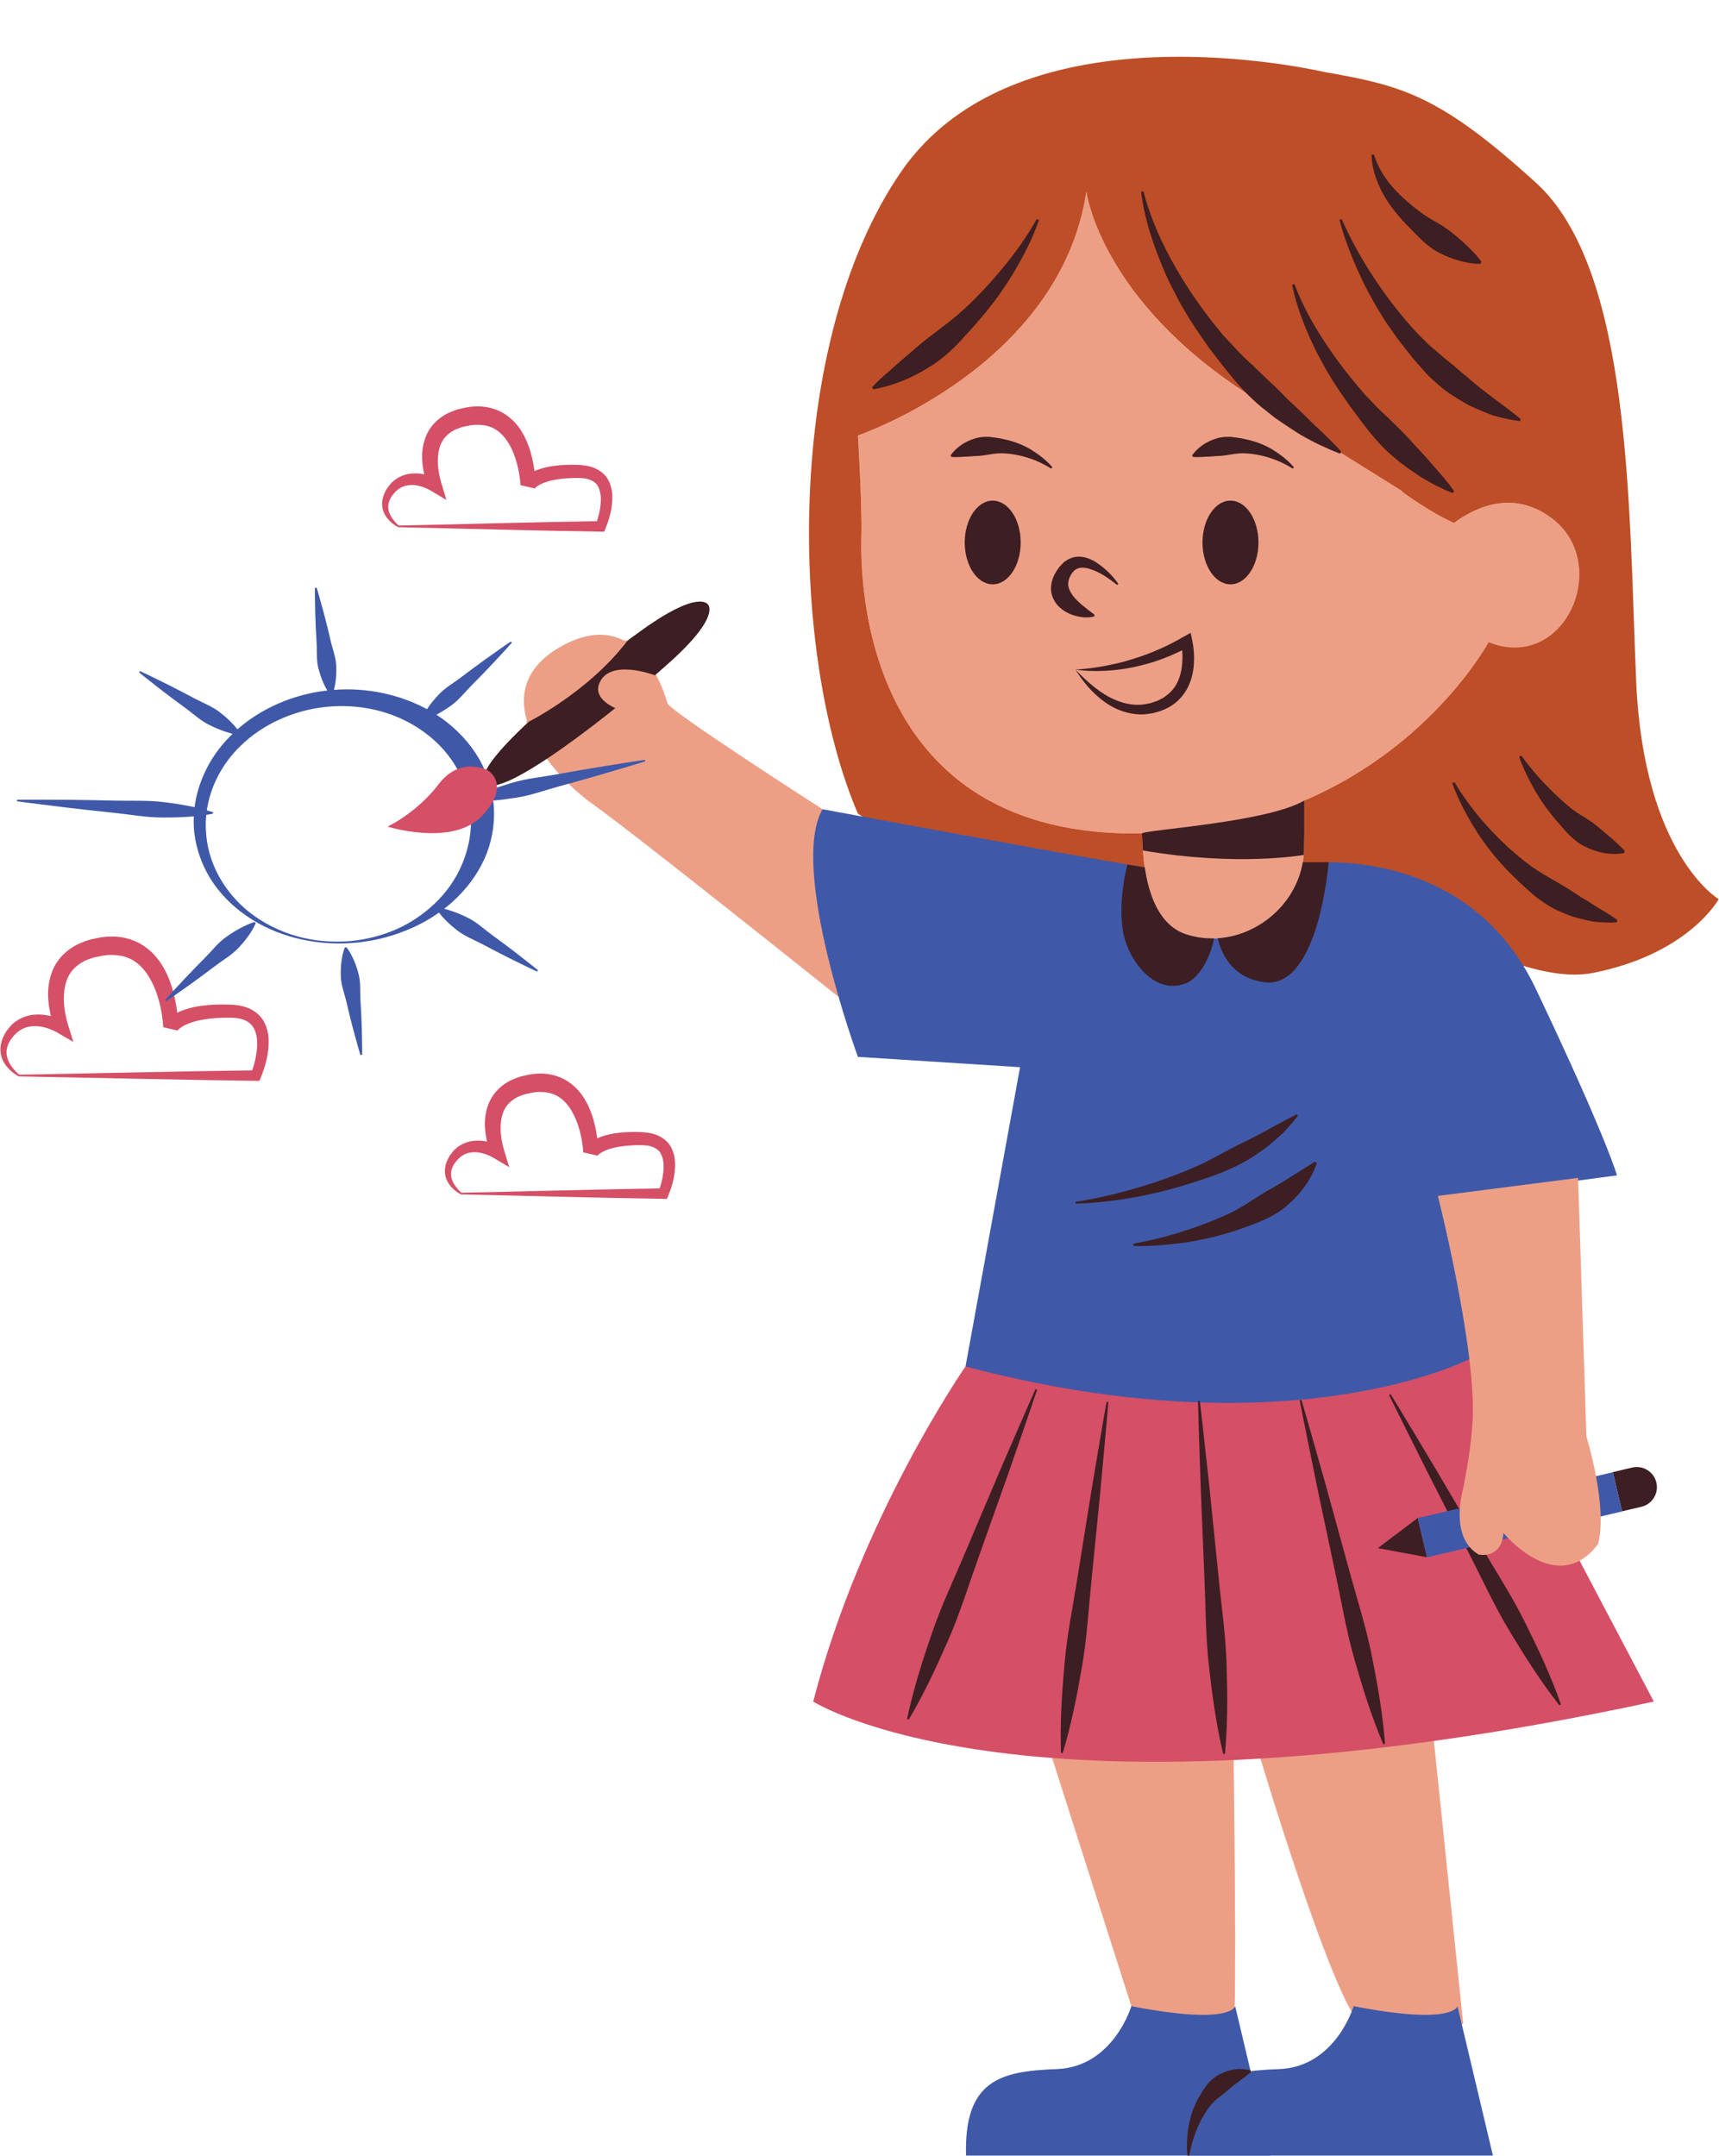
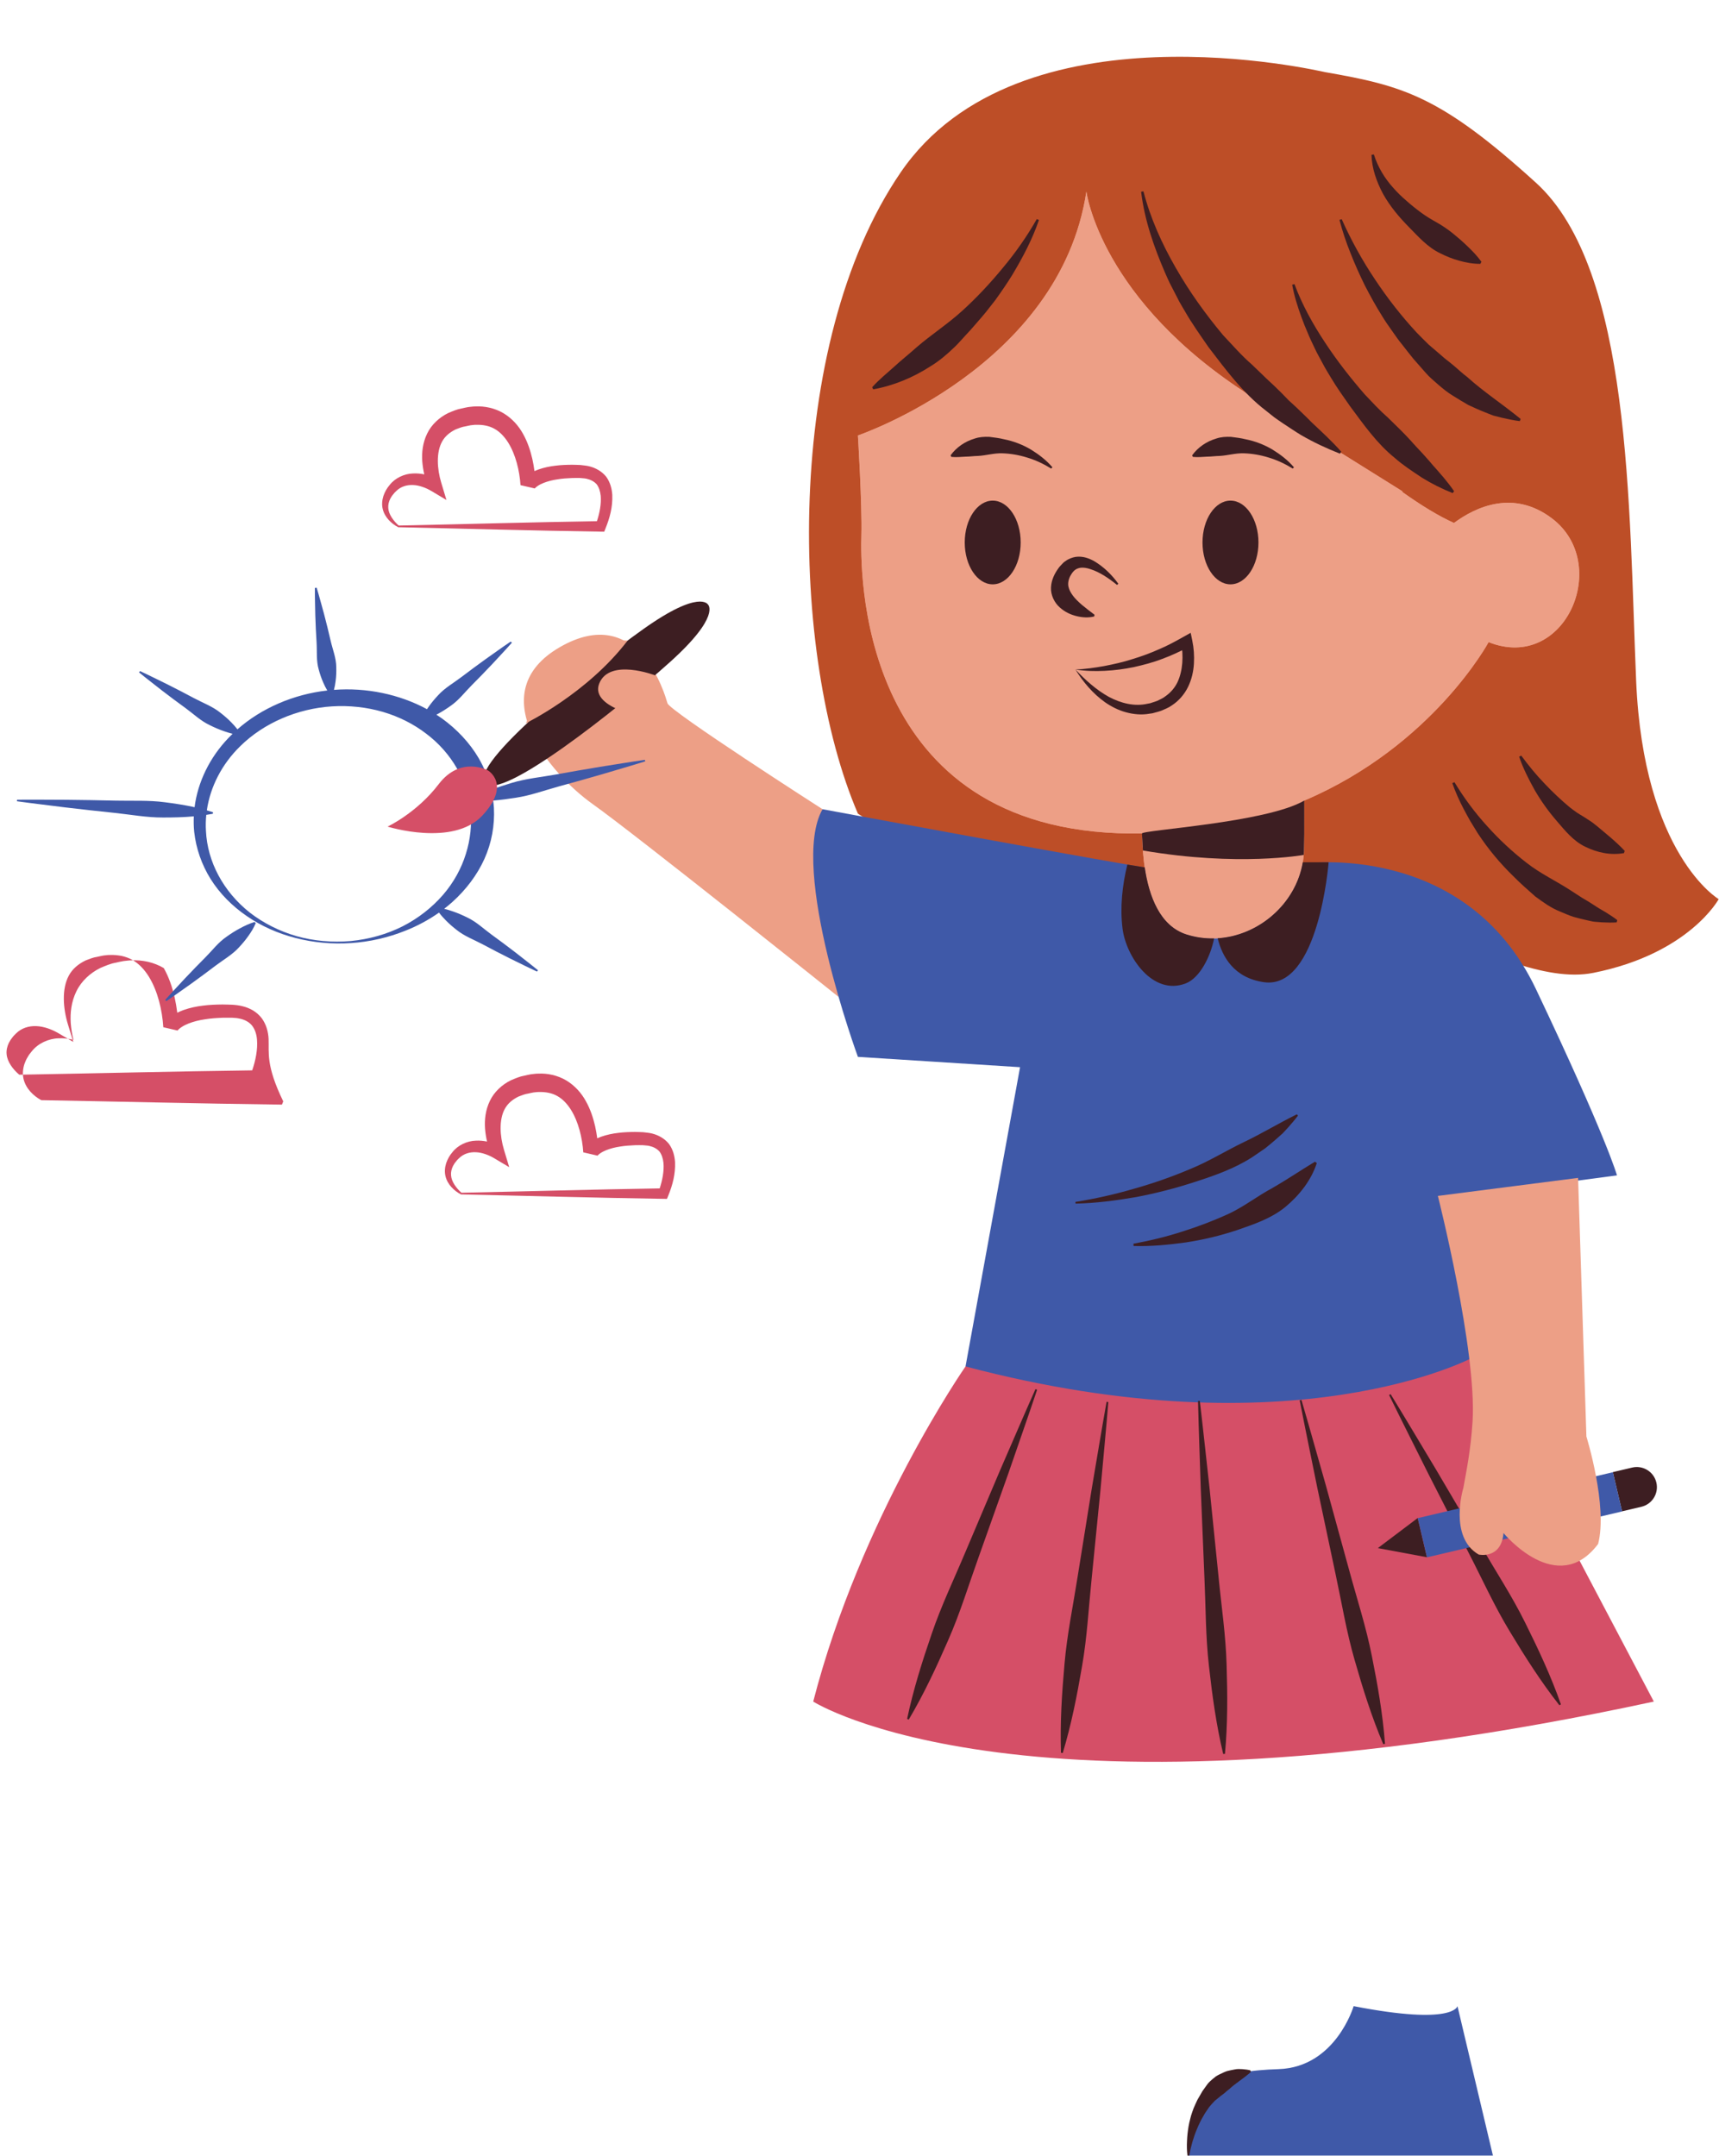
<svg xmlns="http://www.w3.org/2000/svg" height="512.7" preserveAspectRatio="xMidYMid meet" version="1.0" viewBox="-0.1 -13.5 408.9 512.7" width="408.9" zoomAndPan="magnify">
  <g fill="#ED9F86" id="change1_2">
-     <path d="M298.872,401.934c0,0,18.231,61.237,24.775,65.912c6.544,4.675,24.308,0,24.308,0l-7.947-76.664 l-39.476,8.414" fill="inherit" />
-     <path d="M249.321,401.934l21.337,66.847c0,0,17.864,15.336,22.662,0c0.877-2.805,0-66.847,0-66.847H249.321z" fill="inherit" />
    <path d="M195.563,178.955c0,0-36.462-23.373-36.929-25.243s-6.828-24.076-25.527-13.323s-2.521,30.034,7.763,37.338 c10.284,7.304,58.518,45.883,58.518,45.883L195.563,178.955z" fill="inherit" />
  </g>
  <g id="change2_1">
    <path d="M315.116,3.658c-1.245-0.218-72.924-17.179-100.972,23.841s-26.304,114.995-10.172,152.509 c0,0,31.817,22.088,73.058,15.076c41.241-7.012,79.105,27.346,101.894,22.789c22.789-4.558,29.801-17.53,29.801-17.53 s-17.88-10.518-19.633-51.888c-1.753-41.37-1.052-97.816-23.841-118.501S333.656,6.9,315.116,3.658z" fill="#BD4E27" />
  </g>
  <g>
    <g id="change3_1">
-       <path d="M63.789,233.558c-0.083-1.638-0.533-3.419-1.65-4.922c-0.568-0.737-1.286-1.353-2.064-1.833 c-0.788-0.451-1.622-0.789-2.455-0.984c-0.834-0.214-1.662-0.309-2.481-0.362c-0.789-0.038-1.532-0.039-2.301-0.059 c-1.531,0.013-3.071,0.065-4.625,0.269c-1.551,0.18-3.118,0.505-4.679,1.056c-0.491,0.178-0.98,0.394-1.466,0.636 c-0.154-1.255-0.369-2.492-0.648-3.749c-0.549-2.336-1.318-4.671-2.562-6.874c-1.211-2.204-3.016-4.253-5.351-5.648 c-2.343-1.388-5.107-1.97-7.68-1.832c-0.653-0.004-1.273,0.114-1.911,0.17c-0.626,0.097-1.234,0.258-1.851,0.389 c-1.232,0.209-2.441,0.738-3.641,1.247c-2.363,1.157-4.537,3.105-5.714,5.579c-1.2,2.453-1.498,5.115-1.33,7.581 c0.109,1.355,0.322,2.65,0.632,3.928c-1.131-0.265-2.307-0.422-3.511-0.355c-2.408,0.054-4.914,1.214-6.385,3.081 c-0.386,0.45-0.74,0.917-1.015,1.432c-0.319,0.481-0.527,1.047-0.741,1.596c-0.365,1.131-0.486,2.374-0.211,3.534 c0.265,1.161,0.868,2.177,1.599,3.01c0.77,0.841,1.555,1.477,2.616,2.057c18.702,0.331,37.508,0.812,56.413,1.048l0.84,0.011 l0.31-0.769C63.108,239.863,63.923,236.884,63.789,233.558z M59.892,241.064c-18.373,0.24-36.842,0.709-55.412,1.034 c-1.458-1.238-2.858-3.04-3.008-4.892c-0.089-0.925,0.132-1.825,0.52-2.651c0.231-0.406,0.434-0.813,0.754-1.177 c0.264-0.395,0.587-0.733,0.925-1.05c1.313-1.324,3.065-1.858,4.853-1.785c1.771,0.052,3.711,0.777,5.204,1.648l3.609,2.107 l-1.264-4.117c-1.188-3.868-1.529-8.517,0.224-11.704c0.869-1.594,2.276-2.735,3.964-3.554c0.901-0.334,1.769-0.725,2.791-0.864 c0.49-0.098,0.979-0.234,1.469-0.31c0.49-0.034,0.988-0.136,1.469-0.123c0.974-0.046,1.912,0.054,2.822,0.215 c0.894,0.209,1.76,0.498,2.553,0.948c1.591,0.892,2.91,2.317,3.964,4.021c2.089,3.414,3.148,7.849,3.417,11.999l3.38,0.78 c-0.087,0.157,0.014-0.022,0.065-0.067c0.065-0.079,0.146-0.163,0.244-0.249c0.185-0.171,0.405-0.346,0.653-0.503 c0.481-0.328,1.055-0.604,1.656-0.845c1.21-0.477,2.546-0.808,3.924-1.005c1.372-0.223,2.79-0.314,4.212-0.369l2.132-0.008 c0.657,0.023,1.304,0.079,1.906,0.216c1.22,0.257,2.238,0.802,2.935,1.652c0.682,0.865,1.077,2.045,1.178,3.345 C61.224,236.104,60.7,238.701,59.892,241.064z" fill="#D54F67" />
+       <path d="M63.789,233.558c-0.083-1.638-0.533-3.419-1.65-4.922c-0.568-0.737-1.286-1.353-2.064-1.833 c-0.788-0.451-1.622-0.789-2.455-0.984c-0.834-0.214-1.662-0.309-2.481-0.362c-0.789-0.038-1.532-0.039-2.301-0.059 c-1.531,0.013-3.071,0.065-4.625,0.269c-1.551,0.18-3.118,0.505-4.679,1.056c-0.491,0.178-0.98,0.394-1.466,0.636 c-0.154-1.255-0.369-2.492-0.648-3.749c-0.549-2.336-1.318-4.671-2.562-6.874c-2.343-1.388-5.107-1.97-7.68-1.832c-0.653-0.004-1.273,0.114-1.911,0.17c-0.626,0.097-1.234,0.258-1.851,0.389 c-1.232,0.209-2.441,0.738-3.641,1.247c-2.363,1.157-4.537,3.105-5.714,5.579c-1.2,2.453-1.498,5.115-1.33,7.581 c0.109,1.355,0.322,2.65,0.632,3.928c-1.131-0.265-2.307-0.422-3.511-0.355c-2.408,0.054-4.914,1.214-6.385,3.081 c-0.386,0.45-0.74,0.917-1.015,1.432c-0.319,0.481-0.527,1.047-0.741,1.596c-0.365,1.131-0.486,2.374-0.211,3.534 c0.265,1.161,0.868,2.177,1.599,3.01c0.77,0.841,1.555,1.477,2.616,2.057c18.702,0.331,37.508,0.812,56.413,1.048l0.84,0.011 l0.31-0.769C63.108,239.863,63.923,236.884,63.789,233.558z M59.892,241.064c-18.373,0.24-36.842,0.709-55.412,1.034 c-1.458-1.238-2.858-3.04-3.008-4.892c-0.089-0.925,0.132-1.825,0.52-2.651c0.231-0.406,0.434-0.813,0.754-1.177 c0.264-0.395,0.587-0.733,0.925-1.05c1.313-1.324,3.065-1.858,4.853-1.785c1.771,0.052,3.711,0.777,5.204,1.648l3.609,2.107 l-1.264-4.117c-1.188-3.868-1.529-8.517,0.224-11.704c0.869-1.594,2.276-2.735,3.964-3.554c0.901-0.334,1.769-0.725,2.791-0.864 c0.49-0.098,0.979-0.234,1.469-0.31c0.49-0.034,0.988-0.136,1.469-0.123c0.974-0.046,1.912,0.054,2.822,0.215 c0.894,0.209,1.76,0.498,2.553,0.948c1.591,0.892,2.91,2.317,3.964,4.021c2.089,3.414,3.148,7.849,3.417,11.999l3.38,0.78 c-0.087,0.157,0.014-0.022,0.065-0.067c0.065-0.079,0.146-0.163,0.244-0.249c0.185-0.171,0.405-0.346,0.653-0.503 c0.481-0.328,1.055-0.604,1.656-0.845c1.21-0.477,2.546-0.808,3.924-1.005c1.372-0.223,2.79-0.314,4.212-0.369l2.132-0.008 c0.657,0.023,1.304,0.079,1.906,0.216c1.22,0.257,2.238,0.802,2.935,1.652c0.682,0.865,1.077,2.045,1.178,3.345 C61.224,236.104,60.7,238.701,59.892,241.064z" fill="#D54F67" />
    </g>
    <g id="change3_2">
      <path d="M145.546,104.215c-0.096-1.43-0.467-2.972-1.435-4.317c-1.036-1.305-2.524-2.108-3.978-2.479 c-0.726-0.197-1.436-0.219-2.159-0.325c-0.683-0.045-1.315-0.04-1.976-0.061c-1.315,0.008-2.637,0.05-3.976,0.223 c-1.336,0.153-2.689,0.43-4.047,0.905c-0.313,0.113-0.626,0.24-0.939,0.38c-0.126-0.958-0.294-1.906-0.504-2.871 c-0.467-2.015-1.124-4.035-2.199-5.952c-1.045-1.917-2.621-3.713-4.669-4.94c-2.055-1.221-4.481-1.736-6.724-1.613 c-0.57-0.002-1.108,0.099-1.664,0.149c-0.544,0.084-1.072,0.224-1.608,0.338c-1.067,0.183-2.124,0.645-3.17,1.092 c-2.066,1.012-3.978,2.734-5.006,4.91c-1.047,2.158-1.298,4.479-1.144,6.616c0.09,1.054,0.247,2.058,0.475,3.049 c-0.862-0.172-1.751-0.267-2.662-0.212c-2.101,0.055-4.295,1.091-5.562,2.725c-0.679,0.782-1.163,1.661-1.504,2.643 c-0.31,0.987-0.405,2.073-0.158,3.081c0.239,1.008,0.771,1.882,1.408,2.593c0.675,0.719,1.345,1.249,2.279,1.744 c15.951,0.331,32.005,0.812,48.159,1.048l0.84,0.012l0.311-0.771C144.95,109.655,145.654,107.106,145.546,104.215z M141.89,110.457 c-15.62,0.241-31.337,0.708-47.153,1.032c-1.207-1.066-2.383-2.619-2.478-4.163c-0.062-0.772,0.134-1.515,0.466-2.198 c0.198-0.336,0.371-0.672,0.644-0.974c0.224-0.329,0.498-0.607,0.783-0.868c1.109-1.091,2.549-1.5,4.03-1.429 c1.462,0.054,3.098,0.684,4.319,1.412l3.594,2.142l-1.249-4.153c-0.978-3.251-1.223-7.185,0.232-9.767 c0.719-1.296,1.864-2.211,3.255-2.885c0.748-0.273,1.463-0.596,2.32-0.709c0.409-0.082,0.817-0.196,1.226-0.259 c0.407-0.027,0.824-0.113,1.221-0.102c1.612-0.048,3.117,0.214,4.419,0.943c1.303,0.724,2.394,1.895,3.282,3.313 c1.759,2.836,2.678,6.603,2.913,10.094l3.38,0.78c-0.101,0.18-0.017,0.023,0.017-0.002c0.047-0.059,0.109-0.124,0.186-0.193 c0.145-0.135,0.32-0.277,0.523-0.406c0.39-0.269,0.865-0.5,1.364-0.703c1.006-0.402,2.13-0.684,3.293-0.854 c1.157-0.192,2.357-0.272,3.563-0.322c0.599,0,1.23-0.026,1.804-0.006c0.522,0.073,1.092,0.058,1.582,0.178 c0.997,0.226,1.807,0.663,2.401,1.315c0.537,0.708,0.854,1.671,0.965,2.744C142.953,106.333,142.54,108.492,141.89,110.457z" fill="#D54F67" />
    </g>
    <g id="change3_3">
      <path d="M160.477,262.894c-0.096-1.43-0.467-2.972-1.435-4.317c-1.036-1.305-2.524-2.108-3.978-2.479 c-0.726-0.197-1.436-0.219-2.159-0.325c-0.683-0.045-1.315-0.04-1.976-0.061c-1.315,0.008-2.637,0.05-3.976,0.223 c-1.336,0.153-2.689,0.43-4.047,0.905c-0.313,0.113-0.626,0.24-0.939,0.38c-0.126-0.958-0.294-1.906-0.504-2.871 c-0.467-2.015-1.124-4.035-2.199-5.952c-1.045-1.917-2.621-3.713-4.669-4.94c-2.055-1.221-4.481-1.736-6.724-1.613 c-0.57-0.002-1.108,0.099-1.664,0.149c-0.544,0.084-1.072,0.224-1.608,0.338c-1.067,0.183-2.124,0.645-3.17,1.092 c-2.066,1.012-3.978,2.734-5.006,4.91c-1.047,2.158-1.298,4.48-1.144,6.616c0.09,1.053,0.247,2.058,0.475,3.049 c-0.862-0.172-1.751-0.267-2.662-0.212c-2.101,0.055-4.295,1.091-5.562,2.725c-0.679,0.782-1.163,1.661-1.505,2.643 c-0.31,0.987-0.405,2.074-0.158,3.081c0.239,1.008,0.771,1.883,1.408,2.593c0.675,0.719,1.345,1.249,2.279,1.744 c15.951,0.331,32.005,0.812,48.159,1.048l0.84,0.012l0.311-0.771C159.881,268.334,160.585,265.785,160.477,262.894z M156.821,269.136c-15.62,0.241-31.337,0.708-47.153,1.032c-1.207-1.066-2.383-2.619-2.478-4.163 c-0.062-0.772,0.134-1.515,0.466-2.198c0.198-0.336,0.371-0.672,0.644-0.974c0.224-0.329,0.498-0.607,0.783-0.868 c1.109-1.091,2.549-1.5,4.03-1.429c1.462,0.054,3.098,0.684,4.319,1.412l3.594,2.142l-1.249-4.153 c-0.978-3.252-1.223-7.185,0.232-9.767c0.719-1.296,1.864-2.211,3.255-2.885c0.748-0.273,1.463-0.596,2.32-0.709 c0.409-0.082,0.817-0.196,1.226-0.259c0.407-0.027,0.824-0.113,1.221-0.102c1.612-0.048,3.117,0.213,4.419,0.943 c1.303,0.724,2.394,1.895,3.282,3.313c1.759,2.836,2.678,6.603,2.913,10.094l3.38,0.78c-0.101,0.18-0.017,0.023,0.017-0.002 c0.047-0.059,0.109-0.124,0.186-0.193c0.145-0.135,0.32-0.277,0.523-0.406c0.39-0.269,0.865-0.5,1.364-0.703 c1.006-0.402,2.13-0.684,3.293-0.854c1.157-0.192,2.357-0.272,3.563-0.322c0.599,0,1.23-0.026,1.804-0.007 c0.522,0.073,1.092,0.058,1.582,0.178c0.997,0.226,1.807,0.663,2.401,1.315c0.537,0.708,0.854,1.671,0.965,2.744 C157.884,265.012,157.471,267.17,156.821,269.136z" fill="#D54F67" />
    </g>
    <g id="change3_4">
      <path d="M229.571,311.481c0,0-24.896,35.761-36.23,79.702c0,0,50.371,32.255,199.958,0l-43.123-81.806 L229.571,311.481z" fill="#D54F67" />
    </g>
    <g fill="#3F59A8" id="change4_5">
-       <path d="M85.647,224.383c-0.133-2.153,0.106-4.354-0.512-6.444c-0.28-1.049-0.624-2.09-1.083-3.115 c-0.445-1.028-0.97-2.045-1.723-3.033l-0.417,0.054c-0.443,1.142-0.659,2.255-0.794,3.357c-0.149,1.104-0.184,2.194-0.154,3.275 c0.001,2.17,0.86,4.229,1.347,6.337c0.483,2.108,1.002,4.211,1.555,6.31c0.591,2.094,1.121,4.196,1.764,6.283l0.417-0.054 c0.023-2.173-0.066-4.331-0.095-6.498C85.884,228.692,85.783,226.535,85.647,224.383z" fill="inherit" />
      <path d="M56.895,207.33c-1.101,0.589-2.121,1.247-3.096,1.944c-1.99,1.359-3.374,3.239-5.021,4.893 c-1.649,1.652-3.274,3.325-4.874,5.019c-1.573,1.717-3.19,3.397-4.726,5.146l0.295,0.253c2.008-1.344,3.936-2.757,5.906-4.133 c1.944-1.399,3.864-2.819,5.759-4.26c1.897-1.439,4.057-2.653,5.611-4.386c0.797-0.849,1.549-1.738,2.221-2.695 c0.681-0.949,1.305-1.948,1.768-3.084l-0.295-0.253C59.134,206.185,57.986,206.733,56.895,207.33z" fill="inherit" />
      <path d="M153.293,167.215c-3.552,0.506-7.078,1.107-10.618,1.656c-3.531,0.581-7.054,1.192-10.569,1.832 c-3.517,0.634-7.118,0.964-10.52,2.008c-1.627,0.489-3.244,1.014-4.84,1.616c-0.604-2.608-1.595-5.147-2.979-7.514 c-2.151-3.66-5.191-6.892-8.81-9.497c-0.409-0.289-0.829-0.567-1.253-0.839c0.084-0.045,0.17-0.088,0.252-0.133 c1.101-0.589,2.121-1.247,3.096-1.944c1.99-1.359,3.374-3.239,5.021-4.893c1.649-1.652,3.274-3.325,4.874-5.02 c1.573-1.717,3.19-3.397,4.726-5.146l-0.295-0.253c-2.008,1.344-3.936,2.757-5.906,4.133c-1.944,1.399-3.864,2.819-5.759,4.26 c-1.897,1.439-4.057,2.652-5.611,4.386c-0.797,0.849-1.549,1.738-2.221,2.695c-0.142,0.197-0.279,0.398-0.414,0.601 c-6.546-3.548-14.427-5.19-22.128-4.592c0.185-0.706,0.31-1.405,0.395-2.099c0.149-1.104,0.184-2.194,0.154-3.275 c-0.001-2.17-0.86-4.229-1.347-6.337c-0.483-2.108-1.002-4.211-1.555-6.31c-0.591-2.094-1.121-4.196-1.764-6.283l-0.417,0.054 c-0.023,2.173,0.066,4.331,0.095,6.498c0.066,2.161,0.168,4.318,0.304,6.471c0.133,2.153-0.106,4.354,0.512,6.444 c0.28,1.049,0.625,2.09,1.083,3.115c0.272,0.629,0.583,1.253,0.949,1.871c-8.046,0.892-15.701,4.232-21.37,9.234 c-0.454-0.588-0.944-1.134-1.457-1.652c-0.814-0.84-1.697-1.598-2.619-2.31c-1.809-1.466-4.134-2.322-6.235-3.443 c-2.099-1.123-4.219-2.221-6.36-3.294c-2.164-1.047-4.291-2.136-6.486-3.146l-0.251,0.297c1.794,1.484,3.656,2.887,5.481,4.333 c1.848,1.42,3.717,2.815,5.607,4.185c1.888,1.372,3.552,3.009,5.732,4.036c1.073,0.534,2.184,1.023,3.364,1.43 c0.667,0.237,1.354,0.451,2.069,0.632c-0.309,0.3-0.617,0.601-0.912,0.912c-4.543,4.709-7.361,10.561-8.13,16.542 c-2.346-0.52-4.71-0.878-7.08-1.18c-3.854-0.514-7.791-0.29-11.693-0.381c-3.901-0.097-7.805-0.163-11.713-0.199 c-3.911-0.003-7.817-0.06-11.733-0.018l-0.041,0.363c3.852,0.538,7.714,0.977,11.571,1.47c3.86,0.46,7.724,0.889,11.591,1.288 c3.866,0.405,7.698,1.125,11.612,1.107c2.425,0.002,4.856-0.052,7.305-0.272c-0.055,1.231-0.032,2.462,0.092,3.685 c0.44,3.942,1.769,7.774,3.9,11.203c2.144,3.424,5.097,6.418,8.572,8.797c6.924,4.819,15.956,7.046,24.806,6.452 c4.434-0.284,8.837-1.293,12.953-2.94c2.839-1.121,5.542-2.571,8.007-4.312c0.491,0.659,1.03,1.261,1.596,1.831 c0.814,0.839,1.697,1.598,2.619,2.31c1.809,1.466,4.134,2.322,6.235,3.443c2.099,1.123,4.219,2.221,6.36,3.294 c2.164,1.047,4.291,2.136,6.486,3.146l0.251-0.297c-1.794-1.484-3.656-2.887-5.481-4.333c-1.848-1.42-3.717-2.815-5.607-4.185 c-1.888-1.372-3.552-3.009-5.732-4.036c-1.073-0.534-2.184-1.023-3.364-1.43c-0.688-0.245-1.398-0.465-2.138-0.649 c0.678-0.524,1.341-1.065,1.973-1.637c3.223-2.908,5.866-6.385,7.598-10.218c1.727-3.836,2.472-8.004,2.261-12.119 c-0.038-0.59-0.102-1.178-0.179-1.765c1.803-0.148,3.581-0.388,5.349-0.663c3.546-0.529,6.893-1.773,10.325-2.713 c3.434-0.933,6.859-1.896,10.277-2.888c3.409-1.024,6.831-1.996,10.228-3.064L153.293,167.215z M110.716,189.584 c-1.067,3.448-2.889,6.797-5.446,9.754c-2.563,2.945-5.806,5.529-9.564,7.448c-3.765,1.911-8.022,3.094-12.372,3.523 c-4.354,0.374-8.785-0.001-12.908-1.171c-4.117-1.181-7.893-3.122-11.087-5.581c-6.328-5.004-10.112-12.136-10.449-19.439 c-0.081-1.273-0.05-2.548,0.076-3.816c0.521-0.079,1.042-0.166,1.565-0.264l0.041-0.363c-0.489-0.162-0.979-0.313-1.471-0.455 c0.817-5.621,3.605-11.028,7.958-15.267c5.571-5.497,13.601-8.946,21.828-9.457c4.112-0.25,8.233,0.193,12.069,1.308 c3.835,1.118,7.37,2.91,10.355,5.209c6.039,4.563,9.758,11.15,10.487,18.095C112.177,182.584,111.8,186.14,110.716,189.584z" fill="inherit" />
    </g>
    <g id="change4_1">
      <path d="M309.904,191.881c0,0,38.519-5.563,55.348,29.847s19.283,44.314,19.283,44.314l-41.097,5.458l6.738,37.877 c0,0-42.422,22.789-120.605,2.104l12.972-71.171l-38.57-2.454c0,0-16.474-44.876-8.41-58.9c0,0,71.872,13.323,79.936,14.374 C283.563,194.382,309.904,191.881,309.904,191.881z" fill="#3F59A8" />
    </g>
    <g id="change4_2">
-       <path d="M269.011,463.621c0,0-4.264,14.509-17.82,14.977s-21.971,2.805-21.503,20.568h72.456l-8.434-35.545 C293.71,463.621,292.908,468.278,269.011,463.621z" fill="#3F59A8" />
-     </g>
+       </g>
    <g id="change4_3">
      <path d="M321.892,463.621c0,0-4.264,14.509-17.82,14.977s-21.971,2.805-21.503,20.568h72.456l-8.434-35.545 C346.591,463.621,345.789,468.278,321.892,463.621z" fill="#3F59A8" />
    </g>
  </g>
  <g fill="#3D1E22" id="change5_1">
    <path d="M246.598,317.029c-2.231,6.658-4.569,13.275-6.849,19.914l-7.045,19.838 c-2.374,6.603-4.409,13.337-7.241,19.762c-2.808,6.434-5.771,12.807-9.397,18.922l-0.392-0.153 c1.463-6.957,3.588-13.657,5.869-20.296c2.257-6.648,5.311-12.987,8.025-19.457l8.221-19.38c2.808-6.434,5.56-12.889,8.417-19.304 L246.598,317.029z" fill="inherit" />
    <path d="M263.54,319.947c-0.57,6.999-1.254,13.983-1.876,20.976l-2.085,20.949 c-0.722,6.979-1.084,14.005-2.293,20.921c-1.184,6.919-2.534,13.817-4.588,20.623l-0.417-0.054 c-0.247-7.105,0.21-14.119,0.833-21.111c0.598-6.995,2.043-13.881,3.128-20.813l3.336-20.786 c1.184-6.919,2.308-13.846,3.545-20.759L263.54,319.947z" fill="inherit" />
    <path d="M285.296,319.661c0.834,6.973,1.555,13.953,2.336,20.929l2.126,20.944 c0.681,6.983,1.725,13.941,1.917,20.959c0.217,7.017,0.267,14.045-0.391,21.124l-0.42,0.03c-1.657-6.914-2.604-13.878-3.385-20.855 c-0.807-6.974-0.761-14.01-1.077-21.019l-0.868-21.034c-0.217-7.017-0.494-14.029-0.658-21.049L285.296,319.661z" fill="inherit" />
    <path d="M309.472,319.434c1.983,6.736,3.855,13.5,5.787,20.249l5.583,20.298c1.834,6.773,4.022,13.459,5.378,20.348 c1.381,6.883,2.601,13.805,3.13,20.895l-0.409,0.099c-2.784-6.542-4.877-13.251-6.809-20c-1.956-6.743-3.082-13.688-4.561-20.547 l-4.356-20.596c-1.381-6.883-2.822-13.751-4.152-20.646L309.472,319.434z" fill="inherit" />
    <path d="M330.692,318.071c3.67,5.987,7.24,12.029,10.864,18.041l10.679,18.142 c3.535,6.061,7.39,11.946,10.495,18.243c3.127,6.285,6.109,12.65,8.467,19.357l-0.369,0.202 c-4.393-5.59-8.162-11.522-11.786-17.535c-3.646-6-6.542-12.412-9.757-18.648l-9.573-18.75c-3.127-6.285-6.308-12.541-9.389-18.851 L330.692,318.071z" fill="inherit" />
    <path d="M339.323 356.859L327.647 354.686 337.129 347.534z" fill="inherit" />
    <path d="M385.737,345.938l4.601-1.082c2.575-0.606,4.171-3.185,3.565-5.76c-0.606-2.575-3.185-4.171-5.76-3.565 l-4.6,1.082L385.737,345.938z" fill="inherit" />
    <path d="M159.289,143.94c12.16-10.944,9.014-13.668,9.014-13.668s-1.969-3.667-15.31,5.802 c-13.341,9.469-41.643,32.325-37.629,36.573C118.63,177.494,147.129,154.884,159.289,143.94z" fill="inherit" />
  </g>
  <g id="change3_5">
    <path d="M115.955,169.725c0,0-6.5-3.557-11.708,3.279c-5.208,6.836-12.151,10.087-12.151,10.087 s15.523,4.873,22.521-2.608C121.614,173.002,115.955,169.725,115.955,169.725z" fill="#D54F67" />
  </g>
  <g id="change4_4">
    <path d="M356.643 322.895H366.223V370.576H356.643z" fill="#3F59A8" transform="scale(-1) rotate(76.761 437.784 -456.356)" />
  </g>
  <g fill="#ED9F86" id="change1_1">
    <path d="M369.038,109.771c-9.133-6.877-18.043-2.758-23.283,1.105c-3.573-1.599-7.692-4.114-12.15-7.27 l-0.205-0.319c-7.607-4.721-19.152-11.943-35.813-22.498c-36.018-22.817-39.267-48.733-39.267-48.733 c-6.311,41.721-54.347,58.009-54.347,58.009s1.021,16.432,0.825,23.775c-0.197,7.343-1.38,68.388,61.025,70.817 c1.969,0.077,3.901,0.103,5.797,0.082c0.043,8.195,1.573,21.185,10.54,24.016c13.323,4.207,27.715-6.297,27.931-20.324 c0.062-4.051,0.073-7.982,0.056-11.529c30.571-13.021,43.848-37.681,43.848-37.681 C372.266,146.467,383.316,120.523,369.038,109.771z" fill="inherit" />
    <path d="M350.176,324.628c-0.442,6.846-1.493,11.892-2.19,15.761l-0.003,0c0,0-3.557,11.658,3.667,15.836 c0,0,5.362,1.183,5.888-5.127c0,0,12.755,15.555,22.504,2.611c2.36-8.983-2.783-25.569-2.783-25.569l-1.976-61.504l-33.354,4.289 C341.929,270.925,351.259,307.828,350.176,324.628z" fill="inherit" />
    <path d="M155.69,147.106c0,0-10.788-4.145-13.242,1.932c-2.454,6.077,12.096,8.706,14.024,8.005 c1.928-0.701,2.162-3.331,2.162-3.331L155.69,147.106z" fill="inherit" />
    <path d="M124.921,158.54c0,0,14.664-7.1,24.281-19.709h-12.141L124.921,158.54z" fill="inherit" />
    <path d="M369.038,109.771c-9.133-6.877-18.043-2.758-23.283,1.105c-3.573-1.599-7.692-4.114-12.15-7.27 l-0.205-0.319c-7.607-4.721-19.152-11.943-35.813-22.498c-36.018-22.817-39.267-48.733-39.267-48.733 c-6.311,41.721-54.347,58.009-54.347,58.009s1.021,16.432,0.825,23.775c-0.197,7.343-1.38,68.388,61.025,70.817 c1.969,0.077,3.901,0.103,5.797,0.082c0.043,8.195,1.573,21.185,10.54,24.016c13.323,4.207,27.715-6.297,27.931-20.324 c0.062-4.051,0.073-7.982,0.056-11.529c30.571-13.021,43.848-37.681,43.848-37.681 C372.266,146.467,383.316,120.523,369.038,109.771z" fill="inherit" />
  </g>
  <g fill="#3D1E22">
    <g id="change5_3">
      <path d="M271.538,184.747c-0.218-0.847,29.492-2.53,38.61-7.845v7.959l-0.067,3.976l-0.058,0.989 c0,0-15.58,2.842-38.258-1.054L271.538,184.747z" fill="inherit" />
    </g>
    <g id="change5_4">
      <ellipse cx="292.596" cy="115.518" fill="inherit" rx="6.655" ry="9.954" />
    </g>
    <g id="change5_5">
      <ellipse cx="236.037" cy="115.518" fill="inherit" rx="6.655" ry="9.954" />
    </g>
    <g id="change5_6">
      <path d="M307.692,97.633c-1.434-1.687-3.205-3.038-5.121-4.221c-1.937-1.147-4.098-1.986-6.376-2.442 c-1.13-0.282-2.3-0.421-3.483-0.571c-1.183-0.048-2.388,0.012-3.514,0.407c-2.272,0.671-4.309,2.039-5.729,3.989l0.194,0.374 c1.251,0.124,2.301-0.02,3.348-0.06c1.055-0.005,2.02-0.166,2.998-0.174c1.909-0.105,3.771-0.687,5.765-0.625 c1.966,0.063,3.973,0.401,5.934,1.021c1.976,0.588,3.895,1.494,5.696,2.61L307.692,97.633z" fill="inherit" />
    </g>
    <g id="change5_7">
      <path d="M250.236,97.633c-1.434-1.687-3.205-3.038-5.121-4.221c-1.937-1.147-4.098-1.986-6.376-2.442 c-1.13-0.282-2.3-0.421-3.483-0.571c-1.183-0.048-2.388,0.012-3.514,0.407c-2.272,0.671-4.309,2.039-5.729,3.989l0.194,0.374 c1.251,0.124,2.301-0.02,3.348-0.06c1.055-0.005,2.02-0.166,2.998-0.174c1.909-0.105,3.771-0.687,5.765-0.625 c1.966,0.063,3.973,0.401,5.934,1.021c1.976,0.588,3.895,1.494,5.696,2.61L250.236,97.633z" fill="inherit" />
    </g>
    <g id="change5_8">
      <path d="M265.925,125.331c-1.538-2.092-3.372-3.962-5.774-5.388c-1.206-0.662-2.683-1.237-4.411-0.997 c-0.831,0.152-1.687,0.46-2.363,0.982c-0.386,0.228-0.673,0.514-0.938,0.817c-0.261,0.299-0.588,0.601-0.784,0.917 c-0.854,1.188-1.667,2.703-1.755,4.559c-0.092,1.873,0.879,3.688,2.088,4.745c1.218,1.093,2.595,1.723,3.986,2.063 c1.383,0.343,2.817,0.428,4.208,0.088l0.077-0.414c-1.102-0.833-2.09-1.579-2.995-2.338c-0.888-0.77-1.682-1.537-2.217-2.288 c-0.541-0.763-0.823-1.344-0.985-2.024c-0.169-0.687-0.057-1.658,0.446-2.605c0.473-0.844,1.007-1.505,1.802-1.764 c0.787-0.312,1.907-0.192,2.99,0.183c2.221,0.705,4.359,2.17,6.311,3.746L265.925,125.331z" fill="inherit" />
    </g>
    <g id="change5_9">
      <path d="M271.894,32.017c1.658,6.402,4.406,12.486,7.68,18.172c3.259,5.707,7.097,11.038,11.281,16.045 c2.257,2.372,4.373,4.849,6.854,6.984l3.509,3.384c1.207,1.089,2.372,2.224,3.531,3.371l1.707,1.759 c0.601,0.552,1.217,1.088,1.807,1.657c1.174,1.147,2.384,2.254,3.532,3.456c2.396,2.275,4.865,4.492,7.145,7.083l-0.304,0.471 c-3.166-1.249-6.275-2.694-9.218-4.405c-1.46-0.875-2.855-1.844-4.289-2.773c-0.713-0.47-1.4-0.972-2.103-1.458l-2.001-1.593 c-5.451-4.166-9.568-9.765-13.688-15.148c-1.93-2.812-3.915-5.57-5.599-8.529c-0.428-0.734-0.874-1.455-1.284-2.198l-1.169-2.264 l-1.165-2.259c-0.367-0.764-0.699-1.546-1.05-2.316c-2.69-6.207-4.928-12.641-5.732-19.358L271.894,32.017z" fill="inherit" />
    </g>
    <g id="change5_10">
      <path d="M307.817,54.08c1.826,4.905,4.383,9.522,7.254,13.859c2.857,4.355,6.066,8.448,9.458,12.355 c1.789,1.881,3.535,3.785,5.485,5.498c1.845,1.806,3.71,3.579,5.453,5.492c0.844,0.985,1.751,1.909,2.635,2.865 c0.863,0.98,1.764,1.921,2.596,2.951c1.752,1.961,3.515,3.936,5.089,6.225l-0.337,0.449c-2.549-1.01-4.984-2.244-7.294-3.656 c-2.238-1.5-4.533-2.975-6.554-4.769c-4.223-3.415-7.362-7.931-10.571-12.245c-1.544-2.215-3.124-4.395-4.502-6.714 c-0.701-1.15-1.401-2.297-2.024-3.493c-0.636-1.187-1.306-2.348-1.872-3.571c-0.575-1.216-1.17-2.417-1.671-3.665 c-0.539-1.228-1.035-2.473-1.488-3.735c-0.925-2.515-1.724-5.067-2.203-7.718L307.817,54.08z" fill="inherit" />
    </g>
    <g id="change5_11">
      <path d="M247.034,38.824c-1.564,4.579-3.83,8.861-6.319,13.022c-1.268,2.068-2.652,4.064-4.071,6.045l-2.256,2.875 c-0.763,0.952-1.588,1.851-2.382,2.781c-0.782,0.944-1.62,1.833-2.453,2.734c-0.841,0.892-1.632,1.845-2.52,2.696 c-1.769,1.709-3.637,3.33-5.751,4.609c-4.131,2.675-8.758,4.624-13.67,5.509l-0.253-0.5c1.697-1.894,3.558-3.352,5.311-4.947 c1.746-1.603,3.567-3.027,5.289-4.58c3.485-3.009,7.395-5.516,10.843-8.662c3.445-3.128,6.642-6.556,9.628-10.184 c3.02-3.604,5.747-7.494,8.088-11.612L247.034,38.824z" fill="inherit" />
    </g>
    <g id="change5_12">
      <path d="M345.875,172.533c2.255,3.727,4.855,7.238,7.758,10.423c2.873,3.21,6.021,6.127,9.361,8.718 c3.342,2.637,7.178,4.391,10.641,6.671c0.887,0.545,1.746,1.162,2.643,1.712c0.909,0.525,1.821,1.06,2.719,1.665 c0.895,0.614,1.831,1.148,2.779,1.698c0.935,0.591,1.886,1.18,2.825,1.908l-0.138,0.544c-1.158,0.089-2.304,0.038-3.465-0.011 l-1.734-0.137c-0.583-0.042-1.123-0.218-1.69-0.323c-1.129-0.23-2.244-0.529-3.361-0.839c-1.102-0.344-2.147-0.825-3.216-1.267 c-2.162-0.85-4.041-2.226-5.893-3.582c-1.724-1.538-3.461-3.025-5.055-4.653c-3.275-3.155-6.178-6.645-8.641-10.396l-1.757-2.863 c-0.536-0.984-1.104-1.942-1.606-2.937c-1.036-1.974-1.947-4-2.685-6.108L345.875,172.533z" fill="inherit" />
    </g>
    <g id="change5_13">
      <path d="M361.764,166.21c1.705,2.313,3.508,4.539,5.477,6.575c1.936,2.059,3.974,3.98,6.087,5.74 c0.547,0.419,1.095,0.833,1.657,1.225c0.569,0.382,1.167,0.717,1.742,1.074c0.555,0.386,1.138,0.715,1.683,1.093 c0.552,0.365,1.043,0.832,1.575,1.222c2.053,1.753,4.133,3.339,6.382,5.715l-0.159,0.538c-3.214,0.584-6.438-0.141-9.226-1.515 c-2.844-1.353-4.838-3.871-6.791-6.142c-1.978-2.282-3.712-4.721-5.204-7.28c-1.441-2.592-2.783-5.204-3.727-7.997L361.764,166.21z" fill="inherit" />
    </g>
    <g id="change5_14">
      <path d="M319.055,38.631c2.228,4.994,4.882,9.793,7.901,14.301c2.994,4.523,6.333,8.78,9.964,12.702 c0.949,0.944,1.867,1.914,2.832,2.83l3.028,2.594c0.482,0.454,0.994,0.871,1.525,1.264c0.511,0.416,1.033,0.818,1.533,1.246 c1.008,0.845,1.952,1.772,3.013,2.546c3.945,3.567,8.329,6.409,12.763,10.022l-0.203,0.523c-1.412-0.172-2.798-0.482-4.202-0.793 l-2.091-0.531c-0.669-0.239-1.321-0.521-1.986-0.782c-1.333-0.52-2.638-1.118-3.944-1.724c-1.241-0.705-2.463-1.454-3.683-2.214 c-1.238-0.74-2.34-1.652-3.429-2.582c-1.064-0.955-2.194-1.846-3.114-2.944l-2.823-3.209c-0.908-1.09-1.757-2.228-2.633-3.335 c-0.911-1.08-1.698-2.253-2.51-3.402c-0.815-1.147-1.628-2.292-2.346-3.5c-1.5-2.373-2.842-4.832-4.122-7.31 c-1.225-2.51-2.373-5.046-3.382-7.636c-1.043-2.574-1.919-5.207-2.624-7.896L319.055,38.631z" fill="inherit" />
    </g>
    <g id="change5_15">
      <path d="M326.695,23.229c0.95,2.971,2.523,5.6,4.525,7.833c0.984,1.131,2.037,2.176,3.187,3.146 c1.121,1.011,2.306,1.952,3.519,2.848c1.208,0.903,2.522,1.671,3.841,2.41c1.311,0.75,2.544,1.595,3.729,2.543 c1.181,0.955,2.345,1.961,3.481,3.067c1.145,1.091,2.273,2.253,3.31,3.674l-0.251,0.502c-1.765,0.013-3.409-0.294-4.998-0.739 c-1.599-0.428-3.117-1.051-4.577-1.786c-2.971-1.421-5.208-3.969-7.491-6.294c-2.283-2.323-4.423-4.859-6.054-7.771 c-1.565-2.91-2.696-6.108-2.775-9.342L326.695,23.229z" fill="inherit" />
    </g>
    <g id="change5_16">
      <path d="M255.708,145.726c2.312-0.092,4.586-0.415,6.833-0.815c2.24-0.436,4.462-0.919,6.619-1.619 c2.167-0.65,4.293-1.421,6.347-2.34c2.082-0.858,4.049-1.953,6.004-3.047l1.616-0.904l0.367,1.767 c0.397,1.912,0.513,3.696,0.405,5.582c-0.116,1.863-0.534,3.758-1.394,5.516c-0.855,1.754-2.202,3.322-3.843,4.39 c-0.802,0.583-1.709,0.92-2.591,1.301c-0.447,0.164-0.909,0.265-1.362,0.397l-0.682,0.185l-0.705,0.1 c-1.867,0.338-3.812,0.151-5.602-0.344c-1.803-0.484-3.459-1.337-4.942-2.362C259.832,151.437,257.527,148.692,255.708,145.726z M255.708,145.726c2.391,2.526,4.976,4.851,7.9,6.48c2.926,1.573,6.21,2.377,9.297,1.652l0.579-0.105l0.564-0.186 c0.372-0.13,0.76-0.228,1.118-0.38c0.689-0.35,1.412-0.64,1.994-1.122c1.226-0.867,2.217-2.013,2.862-3.39 c1.259-2.746,1.412-6.224,0.846-9.288l1.982,0.863c-2.088,1.111-4.226,2.129-6.442,2.94c-2.201,0.851-4.488,1.448-6.775,1.962 c-2.3,0.472-4.629,0.784-6.962,0.89C260.342,146.163,257.997,146.099,255.708,145.726z" fill="inherit" />
    </g>
    <g id="change5_2">
      <path d="M255.708,272.349c4.734-0.751,9.415-1.805,13.99-3.148c4.59-1.288,9.081-2.871,13.433-4.721 c4.392-1.793,8.386-4.31,12.602-6.329c4.255-2.026,8.225-4.45,12.65-6.637l0.27,0.309c-0.734,0.988-1.545,1.91-2.36,2.841 l-1.262,1.36l-1.374,1.226c-0.918,0.821-1.871,1.607-2.837,2.374l-3.048,2.085c-4.151,2.675-8.839,4.335-13.474,5.836 c-4.64,1.52-9.358,2.74-14.124,3.649c-4.784,0.825-9.59,1.459-14.436,1.563L255.708,272.349z" fill="inherit" />
      <path d="M269.509,282.293c4.011-0.732,7.971-1.698,11.805-2.946c3.842-1.215,7.58-2.654,11.166-4.315 c3.58-1.735,6.646-4.159,10.038-5.956c3.36-1.927,6.478-4.052,10.177-6.294l0.435,0.33c-1.351,4.157-4.17,7.676-7.477,10.437 c-3.362,2.751-7.528,4.134-11.489,5.507c-3.999,1.337-8.079,2.305-12.197,2.932c-4.129,0.563-8.257,0.971-12.417,0.845 L269.509,282.293z" fill="inherit" />
    </g>
    <g id="change5_18">
      <path d="M282.17,208.756c-6.343-2.003-8.962-9.088-9.969-15.964l-4.134-0.672 c-1.217,4.902-1.773,10.201-1.148,15.223c0.828,6.659,7.164,16.109,15.065,13.025c3.341-1.305,5.885-6.414,6.716-10.686 C286.539,209.73,284.341,209.442,282.17,208.756z" fill="inherit" />
      <path d="M289.549,209.65c1.076,4.38,3.871,9.423,10.992,10.442c13.065,1.87,15.402-28.526,15.402-28.526h-6.141 C308.112,201.495,299.311,209.032,289.549,209.65z" fill="inherit" />
    </g>
    <g id="change5_17">
      <path d="M282.359,499.167c-0.14-1.155-0.167-2.308-0.103-3.468c0.044-1.161,0.169-2.325,0.367-3.488 c0.085-0.585,0.241-1.155,0.382-1.733c0.127-0.583,0.31-1.152,0.509-1.72c0.194-0.569,0.399-1.138,0.672-1.683 c0.273-0.543,0.475-1.128,0.815-1.644l0.935-1.616l1.108-1.546c0.361-0.532,0.881-0.924,1.35-1.359 c0.244-0.208,0.496-0.407,0.752-0.599c0.265-0.18,0.561-0.314,0.844-0.465c0.582-0.276,1.151-0.567,1.751-0.77 c0.621-0.159,1.242-0.298,1.861-0.399c0.608-0.14,1.253-0.105,1.881-0.067c0.633,0.059,1.249,0.118,1.861,0.284l0.079,0.413 c-1.925,1.684-3.67,2.671-5.124,4.057c-0.19,0.155-0.393,0.29-0.579,0.447c-0.176,0.171-0.356,0.334-0.544,0.489 c-0.187,0.155-0.387,0.296-0.582,0.444c-0.207,0.134-0.41,0.276-0.584,0.452l-1.17,0.957c-0.356,0.362-0.69,0.75-1.032,1.137 c-0.36,0.373-0.603,0.841-0.915,1.26c-0.314,0.421-0.572,0.881-0.824,1.349c-0.275,0.456-0.542,0.921-0.759,1.414 c-0.231,0.486-0.481,0.97-0.665,1.482c-0.862,2.005-1.471,4.167-1.864,6.373L282.359,499.167z" fill="inherit" />
    </g>
  </g>
</svg>